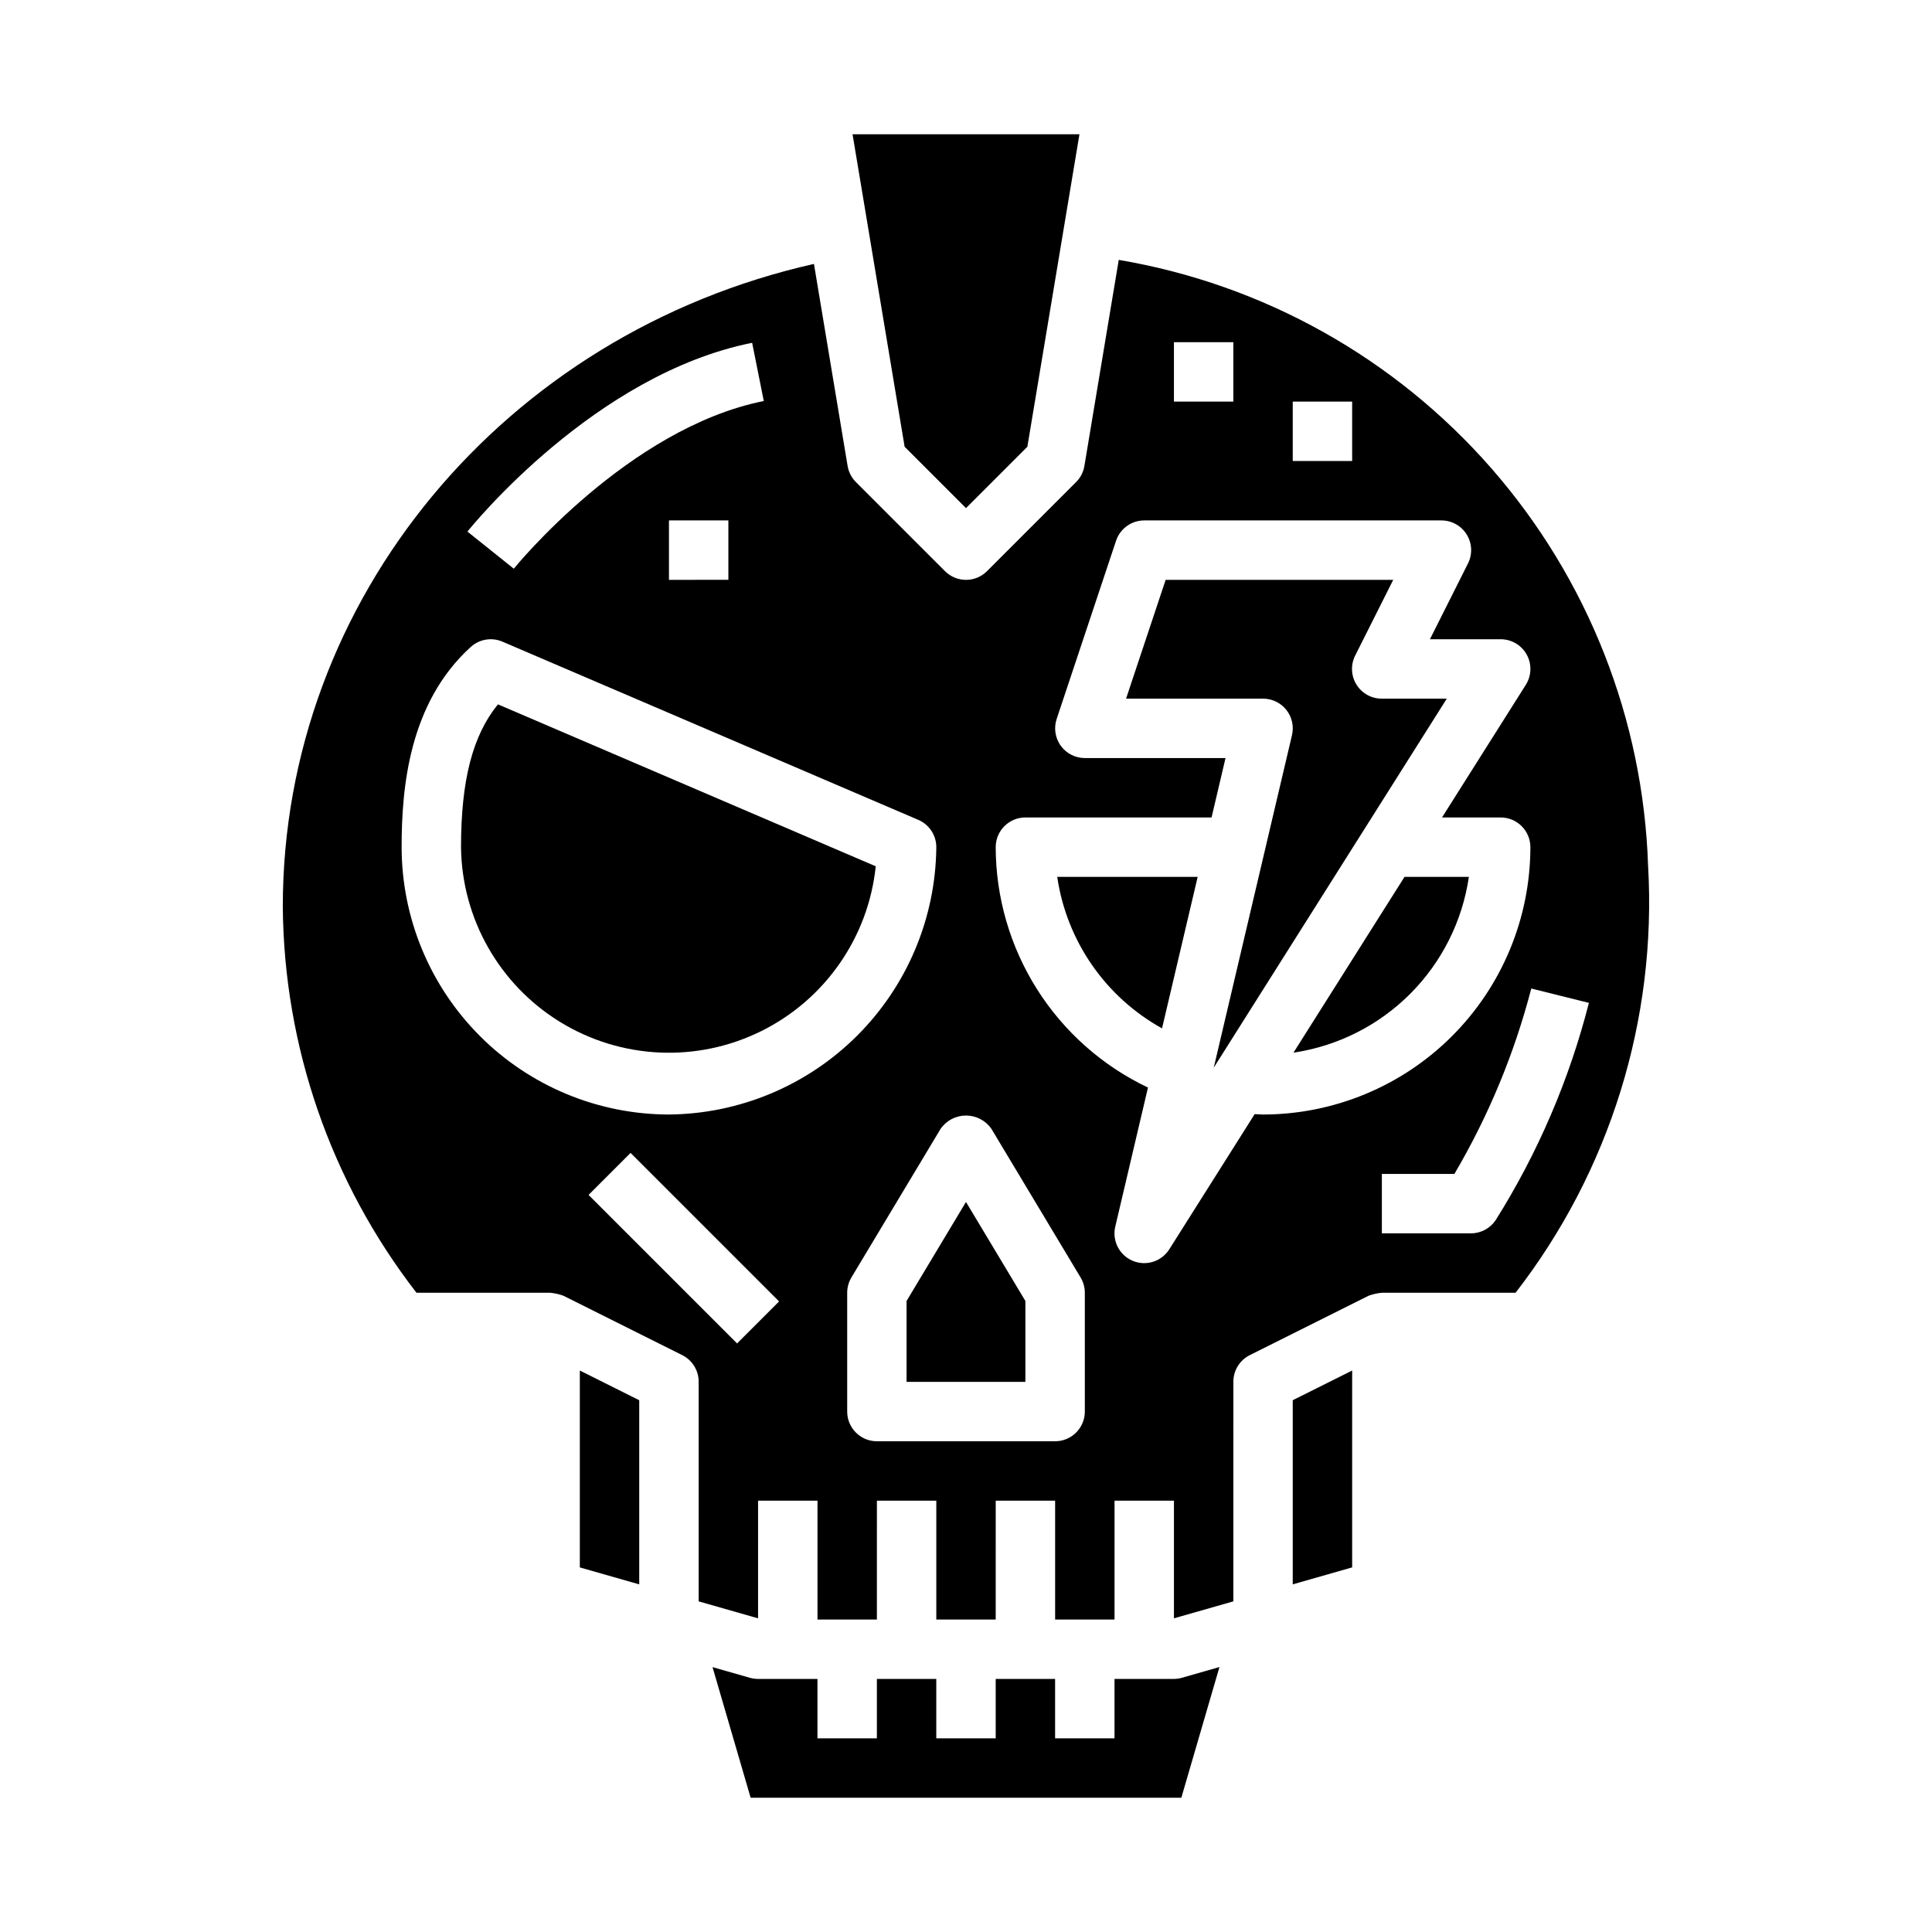
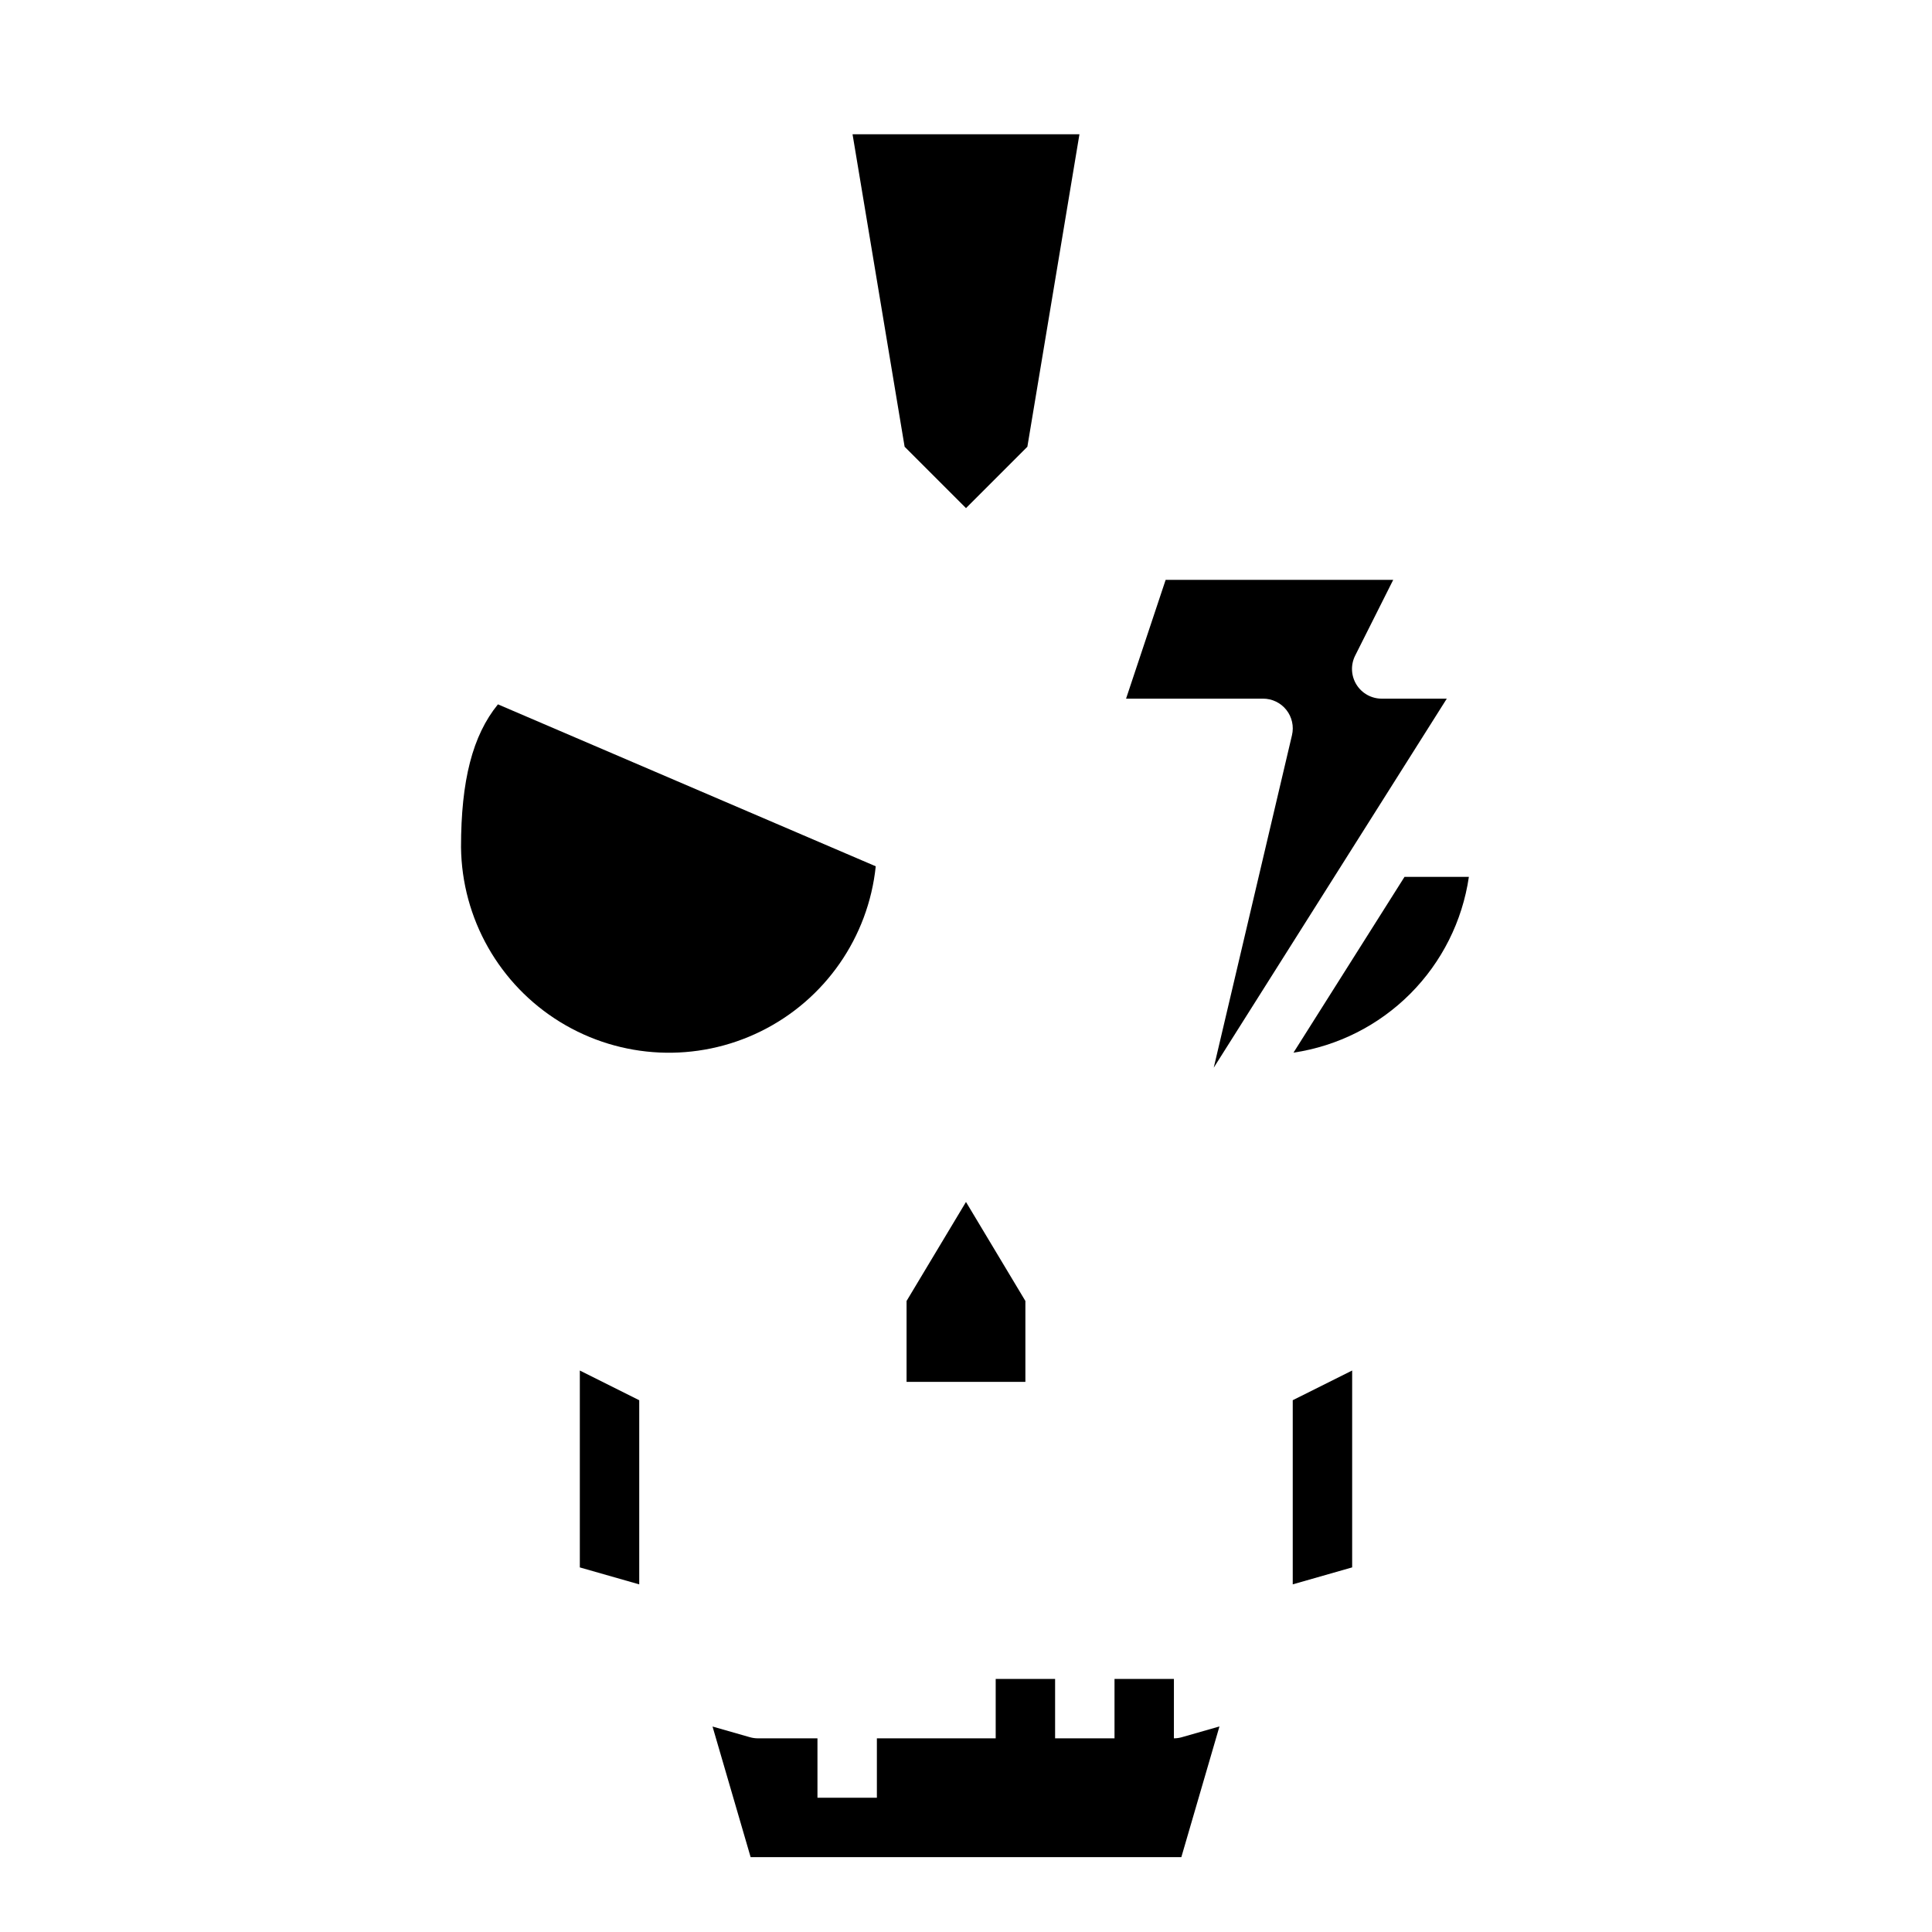
<svg xmlns="http://www.w3.org/2000/svg" fill="#000000" width="800px" height="800px" version="1.1" viewBox="144 144 512 512">
  <g>
    <path d="m486.59 563.87 15.746-4.496v-52.176l-15.746 7.871z" />
    <path d="m275.96 330.66c-6.734 8.258-9.785 20.203-9.785 37.852 0.215 18.93 10.137 36.426 26.273 46.332s36.227 10.832 53.207 2.453c16.98-8.375 28.469-24.883 30.426-43.719z" />
    <path d="m384.25 488.77v21.438h31.488v-21.438l-15.742-26.242z" />
    <path d="m400 278.66 16.262-16.266 13.801-82.812h-60.129l13.801 82.812z" />
    <path d="m297.66 559.38 15.742 4.496v-48.801l-15.742-7.871z" />
-     <path d="m455.1 588.93h-15.742v15.742l-15.746 0.004v-15.746h-15.742v15.742l-15.746 0.004v-15.746h-15.742v15.742l-15.746 0.004v-15.746h-15.742c-0.73 0-1.457-0.098-2.156-0.297l-9.91-2.832 10.098 34.617h114.14l10.102-34.637-9.91 2.832-0.004 0.004c-0.699 0.203-1.426 0.309-2.156 0.312z" />
+     <path d="m455.1 588.93h-15.742v15.742l-15.746 0.004v-15.746h-15.742v15.742l-15.746 0.004h-15.742v15.742l-15.746 0.004v-15.746h-15.742c-0.73 0-1.457-0.098-2.156-0.297l-9.91-2.832 10.098 34.617h114.14l10.102-34.637-9.91 2.832-0.004 0.004c-0.699 0.203-1.426 0.309-2.156 0.312z" />
    <path d="m516.21 376.38-29.426 46.586c11.723-1.746 22.57-7.215 30.945-15.605 8.371-8.391 13.82-19.254 15.539-30.98z" />
    <path d="m510.21 329.15c-2.734 0.016-5.281-1.391-6.727-3.711-1.445-2.324-1.582-5.231-0.359-7.68l10.094-20.094h-60.309l-10.492 31.488 36.305-0.004c2.406 0 4.68 1.098 6.176 2.984 1.492 1.887 2.043 4.352 1.492 6.691l-20.734 88.121 61.762-97.797z" />
-     <path d="m580.76 373.46c-1.273-38.84-15.934-76.047-41.5-105.31-25.566-29.266-60.465-48.797-98.781-55.277l-9.102 54.602c-0.266 1.621-1.035 3.113-2.195 4.273l-23.617 23.617c-3.074 3.074-8.055 3.074-11.129 0l-23.617-23.617c-1.16-1.16-1.926-2.652-2.195-4.273l-8.918-53.531c-81.988 18.453-140.76 88.781-140.76 170.31 0.277 37.074 12.723 73.027 35.426 102.34h35.422c1.203 0.113 2.387 0.375 3.519 0.789l31.488 15.742c2.684 1.34 4.371 4.086 4.352 7.086v58.168l15.742 4.496 0.004-31.176h15.742v31.488h15.742l0.004-31.488h15.742v31.488h15.742l0.004-31.488h15.742v31.488h15.742l0.004-31.488h15.742v31.172l15.742-4.496 0.004-58.164c-0.016-3 1.672-5.746 4.352-7.086l31.488-15.742c1.137-0.414 2.316-0.676 3.519-0.789h35.426c24.984-32.23 37.461-72.414 35.125-113.13zm-94.168-123.03h15.742v15.742l-15.742 0.004zm-31.488-15.742h15.742v15.742h-15.742zm-111.78 0.156 3.086 15.43c-36.008 7.211-65.953 44.082-66.25 44.438l-12.289-9.84c1.395-1.703 33.793-41.691 75.453-50.027zm-6.297 47.074v15.742l-15.746 0.004v-15.746zm2.305 218.11-39.359-39.359 11.133-11.133 39.359 39.359zm-18.051-60.668c-18.781-0.023-36.793-7.492-50.074-20.773-13.281-13.285-20.754-31.293-20.773-50.074 0-15.625 1.898-38.141 18.316-53.059h0.004c2.281-2.074 5.562-2.625 8.398-1.41l110.21 47.23v0.004c2.926 1.254 4.809 4.144 4.769 7.328-0.195 18.719-7.723 36.617-20.969 49.848-13.25 13.23-31.156 20.734-49.879 20.906zm110.21 78.719c0 2.09-0.832 4.09-2.309 5.566-1.477 1.477-3.477 2.305-5.566 2.305h-47.23c-4.348 0-7.871-3.523-7.871-7.871v-31.488c0-1.426 0.387-2.828 1.125-4.055l23.617-39.359c1.527-2.223 4.047-3.547 6.746-3.547 2.695 0 5.219 1.324 6.746 3.547l23.617 39.359h-0.004c0.738 1.227 1.125 2.629 1.129 4.055zm47.23-78.719c-0.789 0-1.48-0.086-2.219-0.109l-22.609 35.801c-2.047 3.266-6.16 4.566-9.715 3.078-3.555-1.492-5.504-5.336-4.613-9.086l8.66-36.832c-12.055-5.727-22.238-14.746-29.379-26.02-7.141-11.273-10.945-24.336-10.973-37.68 0-4.348 3.523-7.875 7.871-7.875h49.332l3.699-15.742h-37.285c-2.531-0.004-4.906-1.219-6.383-3.269-1.477-2.055-1.879-4.691-1.082-7.09l15.742-47.23 0.004-0.004c1.07-3.211 4.074-5.379 7.461-5.383h78.719c2.738-0.016 5.285 1.391 6.731 3.715 1.445 2.324 1.578 5.231 0.355 7.676l-10.09 20.098h18.75c2.867 0 5.512 1.559 6.898 4.07 1.383 2.512 1.293 5.578-0.238 8.004l-22.207 35.156h15.547c2.086 0 4.09 0.832 5.566 2.309 1.477 1.477 2.305 3.477 2.305 5.566-0.02 18.781-7.492 36.789-20.773 50.074-13.281 13.281-31.289 20.75-50.074 20.773zm61.652 27.984c-1.461 2.188-3.918 3.504-6.547 3.504h-23.617v-15.746h19.223c9.035-15.355 15.891-31.891 20.375-49.137l15.273 3.809-0.004 0.004c-5.195 20.355-13.527 39.777-24.703 57.566z" />
-     <path d="m451.95 416.53 9.445-40.148h-37.219c2.492 16.98 12.766 31.828 27.773 40.148z" />
  </g>
</svg>